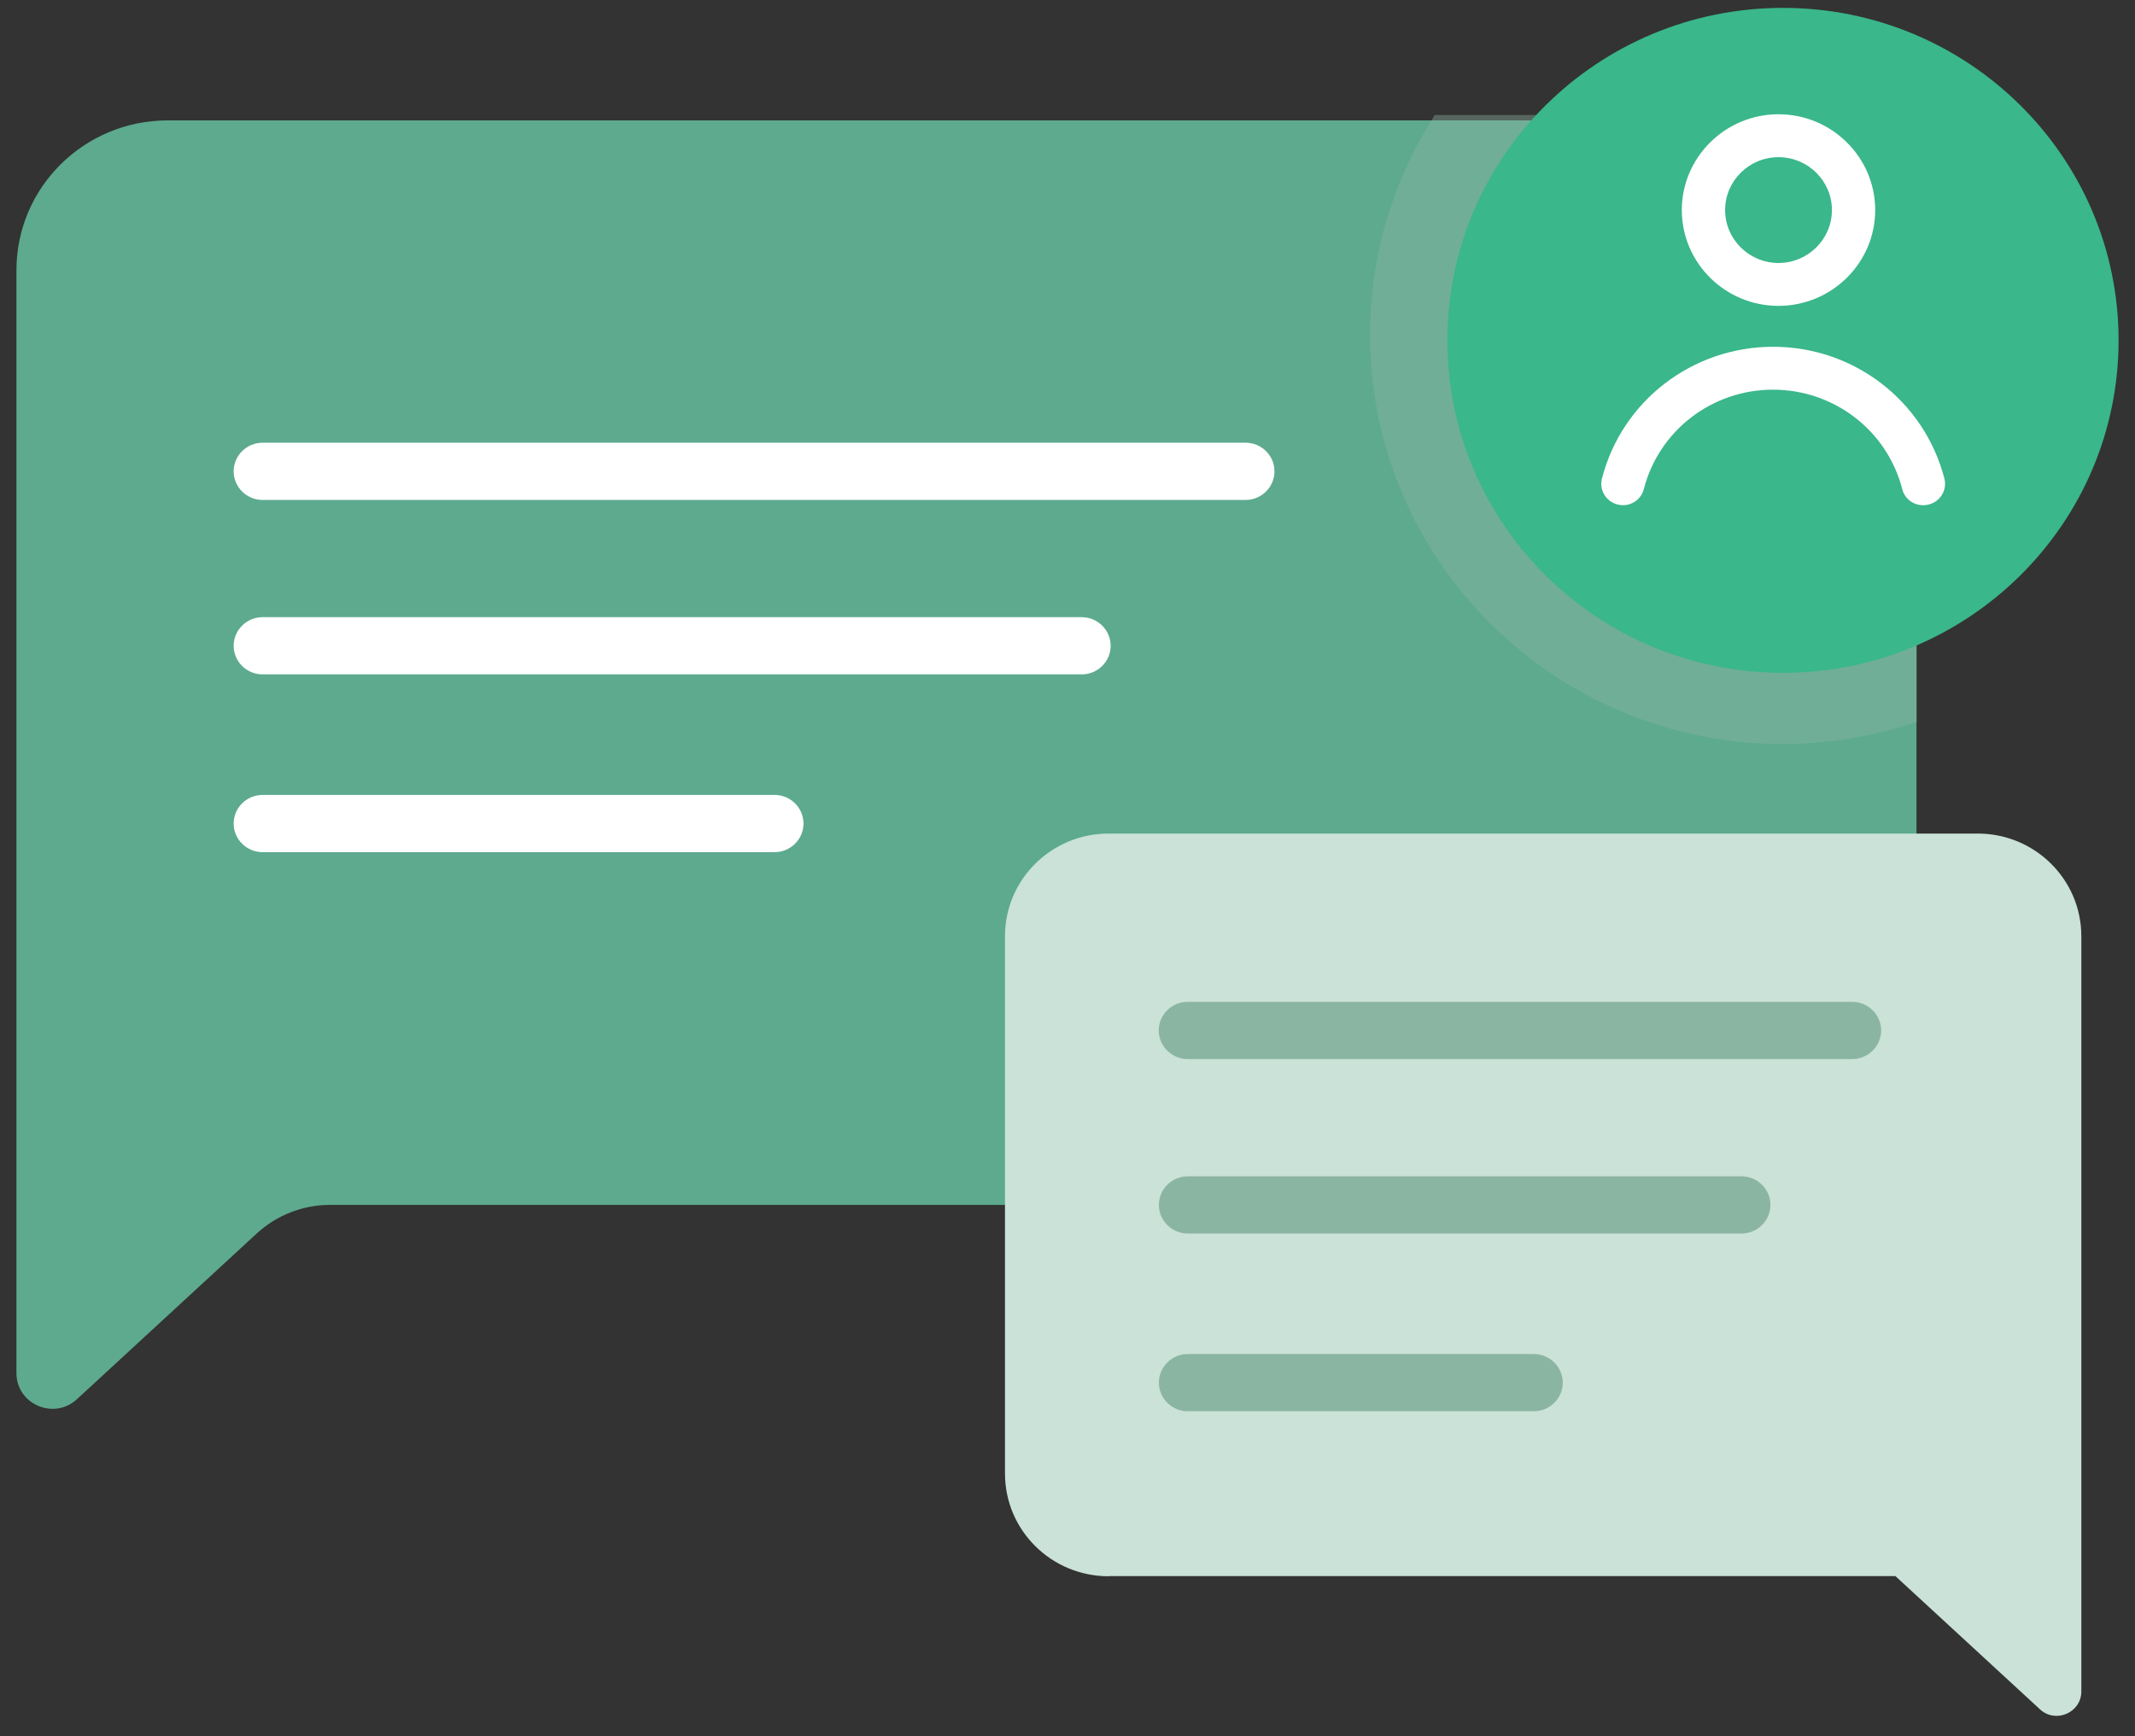
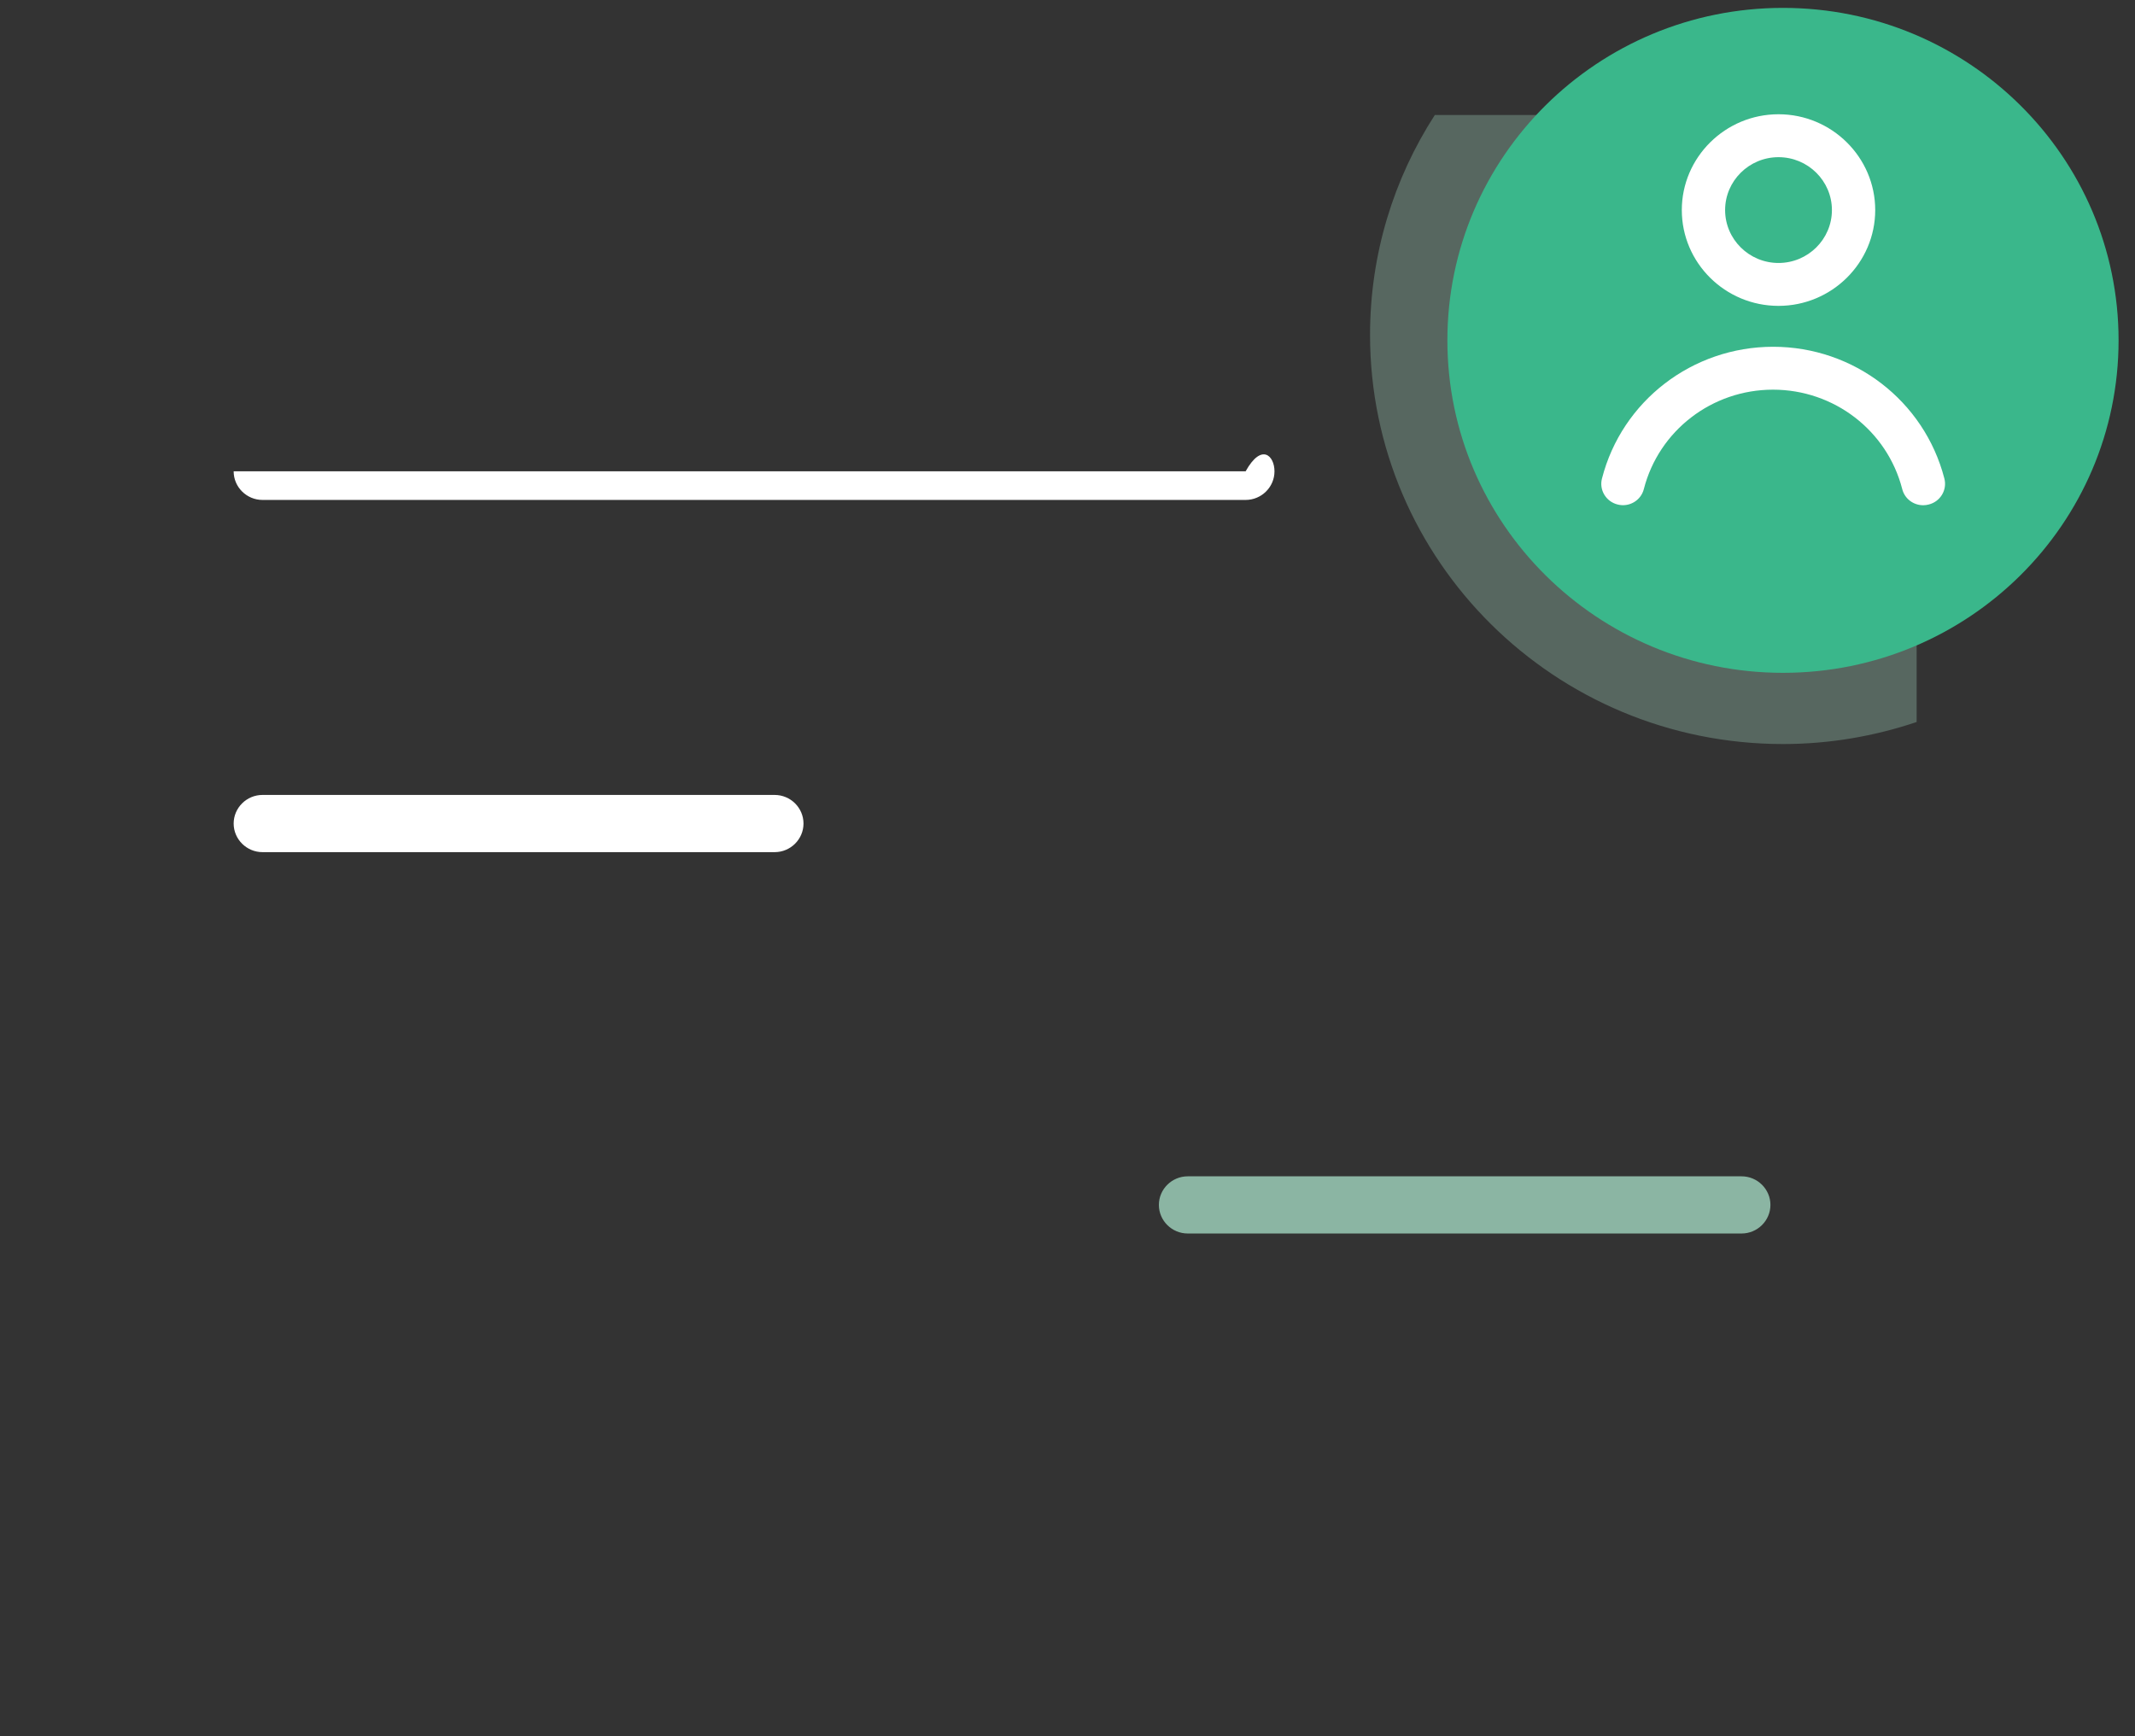
<svg xmlns="http://www.w3.org/2000/svg" width="75" height="61" viewBox="0 0 75 61" fill="none">
  <rect x="0" y="0" width="75" height="61" fill="#333333" stroke="none" />
-   <path d="M62.011 42.331H11.59C10.642 42.331 9.729 42.688 9.029 43.326L2.701 49.159C1.895 49.902 0.577 49.335 0.577 48.239V9.495C0.577 6.587 2.955 4.23 5.891 4.23H62.011C64.946 4.23 67.324 6.587 67.324 9.495V37.066C67.324 39.975 64.946 42.331 62.011 42.331Z" fill="#5DAA8F" />
  <g style="mix-blend-mode:multiply" opacity="0.4">
    <path d="M62.011 4.04H50.404C48.964 6.27 48.128 8.923 48.128 11.766C48.128 19.704 54.623 26.14 62.634 26.14C64.277 26.14 65.854 25.863 67.329 25.366V9.305C67.329 6.396 64.951 4.04 62.016 4.04H62.011Z" fill="#8BB4A3" />
  </g>
-   <path d="M38.945 55.373H66.584L71.66 60.051C72.212 60.563 73.115 60.171 73.115 59.423V32.892C73.115 30.902 71.487 29.285 69.474 29.285H38.945C36.937 29.285 35.304 30.897 35.304 32.892V51.771C35.304 53.761 36.932 55.378 38.945 55.378V55.373Z" fill="#CAE2D7" />
-   <path d="M65.068 37.207H41.719C41.161 37.207 40.705 36.755 40.705 36.202C40.705 35.65 41.161 35.198 41.719 35.198H65.068C65.626 35.198 66.082 35.65 66.082 36.202C66.082 36.755 65.626 37.207 65.068 37.207Z" fill="#8BB5A3" />
  <path d="M61.179 43.336H41.724C41.166 43.336 40.71 42.884 40.71 42.331C40.71 41.779 41.166 41.327 41.724 41.327H61.179C61.737 41.327 62.193 41.779 62.193 42.331C62.193 42.884 61.737 43.336 61.179 43.336Z" fill="#8BB5A3" />
-   <path d="M53.883 49.581H41.724C41.166 49.581 40.71 49.129 40.71 48.576C40.71 48.023 41.166 47.571 41.724 47.571H53.883C54.44 47.571 54.897 48.023 54.897 48.576C54.897 49.129 54.44 49.581 53.883 49.581Z" fill="#8BB5A3" />
  <path d="M62.634 23.638C69.145 23.638 74.423 18.408 74.423 11.957C74.423 5.506 69.145 0.277 62.634 0.277C56.123 0.277 50.845 5.506 50.845 11.957C50.845 18.408 56.123 23.638 62.634 23.638Z" fill="#3AB78B" />
-   <path d="M43.757 17.564H9.222C8.664 17.564 8.208 17.112 8.208 16.559C8.208 16.006 8.664 15.554 9.222 15.554H43.757C44.315 15.554 44.771 16.006 44.771 16.559C44.771 17.112 44.315 17.564 43.757 17.564Z" fill="white" />
-   <path d="M38.002 23.693H9.222C8.664 23.693 8.208 23.241 8.208 22.688C8.208 22.136 8.664 21.683 9.222 21.683H38.002C38.56 21.683 39.016 22.136 39.016 22.688C39.016 23.241 38.56 23.693 38.002 23.693Z" fill="white" />
+   <path d="M43.757 17.564H9.222C8.664 17.564 8.208 17.112 8.208 16.559H43.757C44.315 15.554 44.771 16.006 44.771 16.559C44.771 17.112 44.315 17.564 43.757 17.564Z" fill="white" />
  <path d="M27.212 29.938H9.222C8.664 29.938 8.208 29.485 8.208 28.933C8.208 28.38 8.664 27.928 9.222 27.928H27.212C27.77 27.928 28.226 28.38 28.226 28.933C28.226 29.485 27.77 29.938 27.212 29.938Z" fill="white" />
  <path d="M62.477 10.746C60.601 10.746 59.08 9.234 59.08 7.38C59.08 5.527 60.606 4.014 62.477 4.014C64.348 4.014 65.874 5.527 65.874 7.38C65.874 9.234 64.348 10.746 62.477 10.746ZM62.477 5.522C61.443 5.522 60.601 6.356 60.601 7.38C60.601 8.405 61.443 9.239 62.477 9.239C63.511 9.239 64.353 8.405 64.353 7.38C64.353 6.356 63.511 5.522 62.477 5.522Z" fill="white" />
  <path d="M67.558 17.75C67.218 17.75 66.909 17.524 66.823 17.182C66.295 15.127 64.429 13.69 62.284 13.69C60.14 13.69 58.274 15.127 57.746 17.182C57.645 17.584 57.229 17.83 56.824 17.724C56.418 17.624 56.169 17.212 56.276 16.81C56.976 14.087 59.45 12.183 62.289 12.183C65.129 12.183 67.598 14.087 68.303 16.81C68.409 17.212 68.161 17.624 67.755 17.724C67.695 17.74 67.629 17.75 67.568 17.75H67.558Z" fill="white" />
</svg>